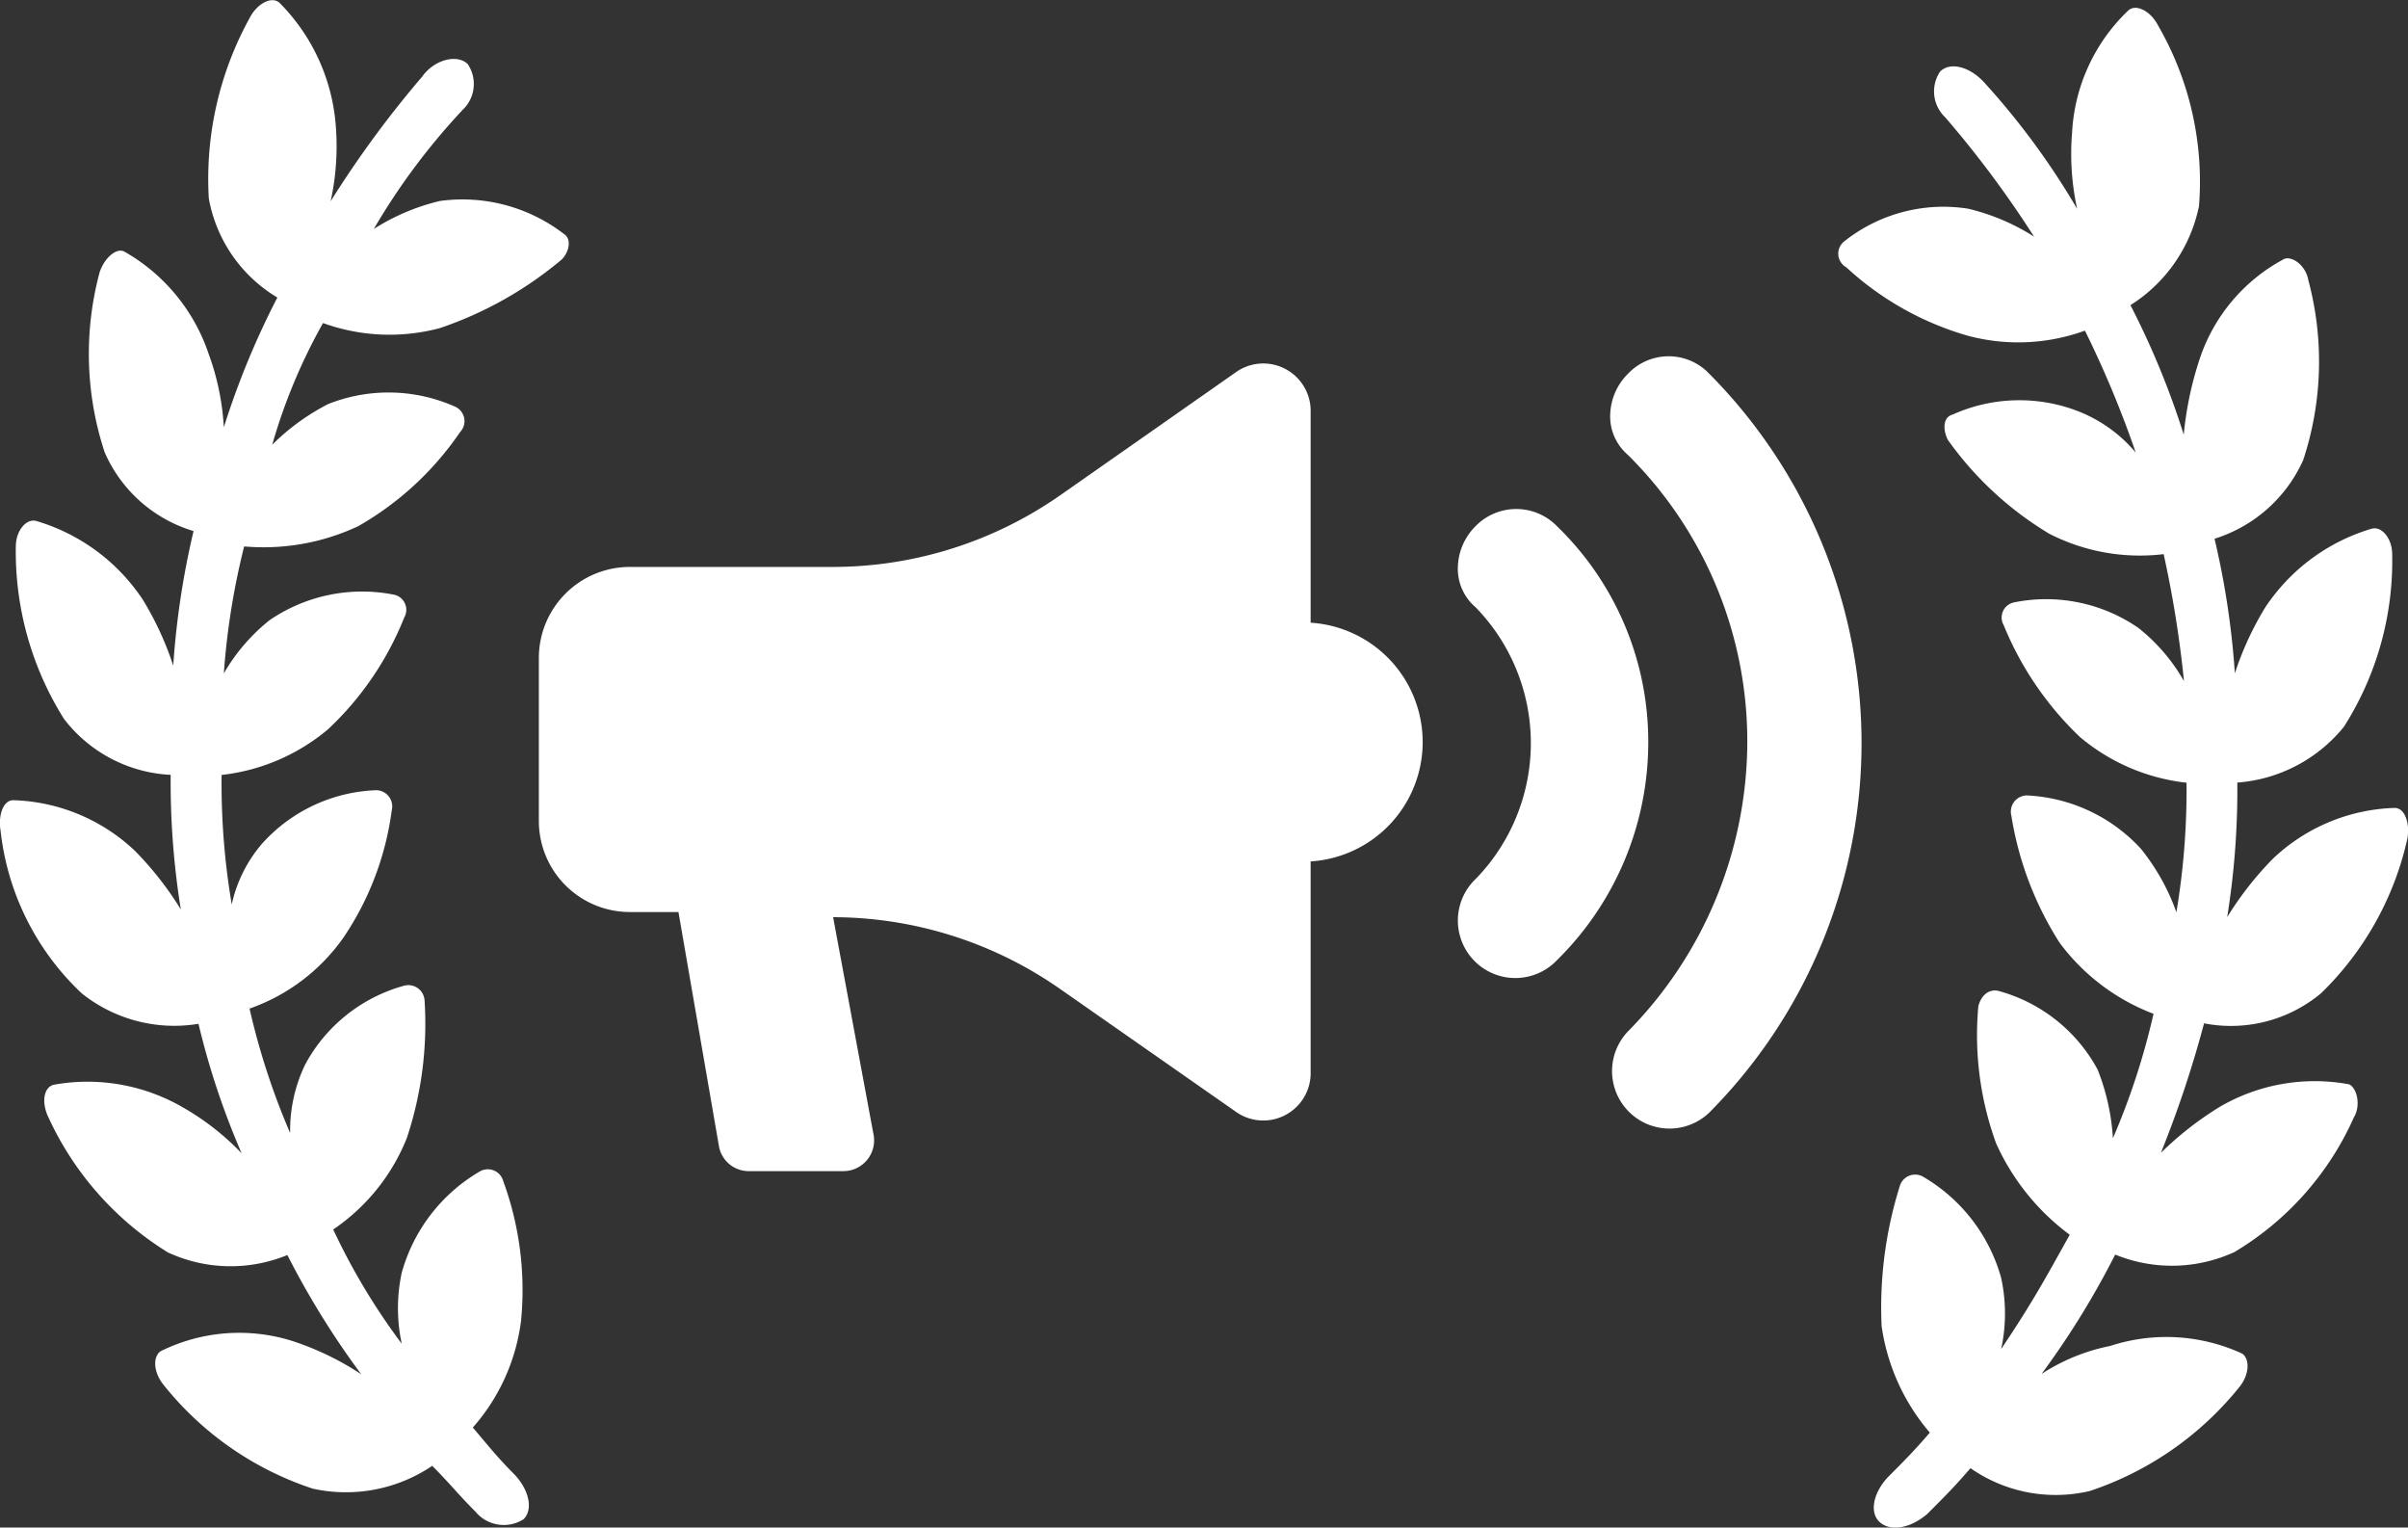
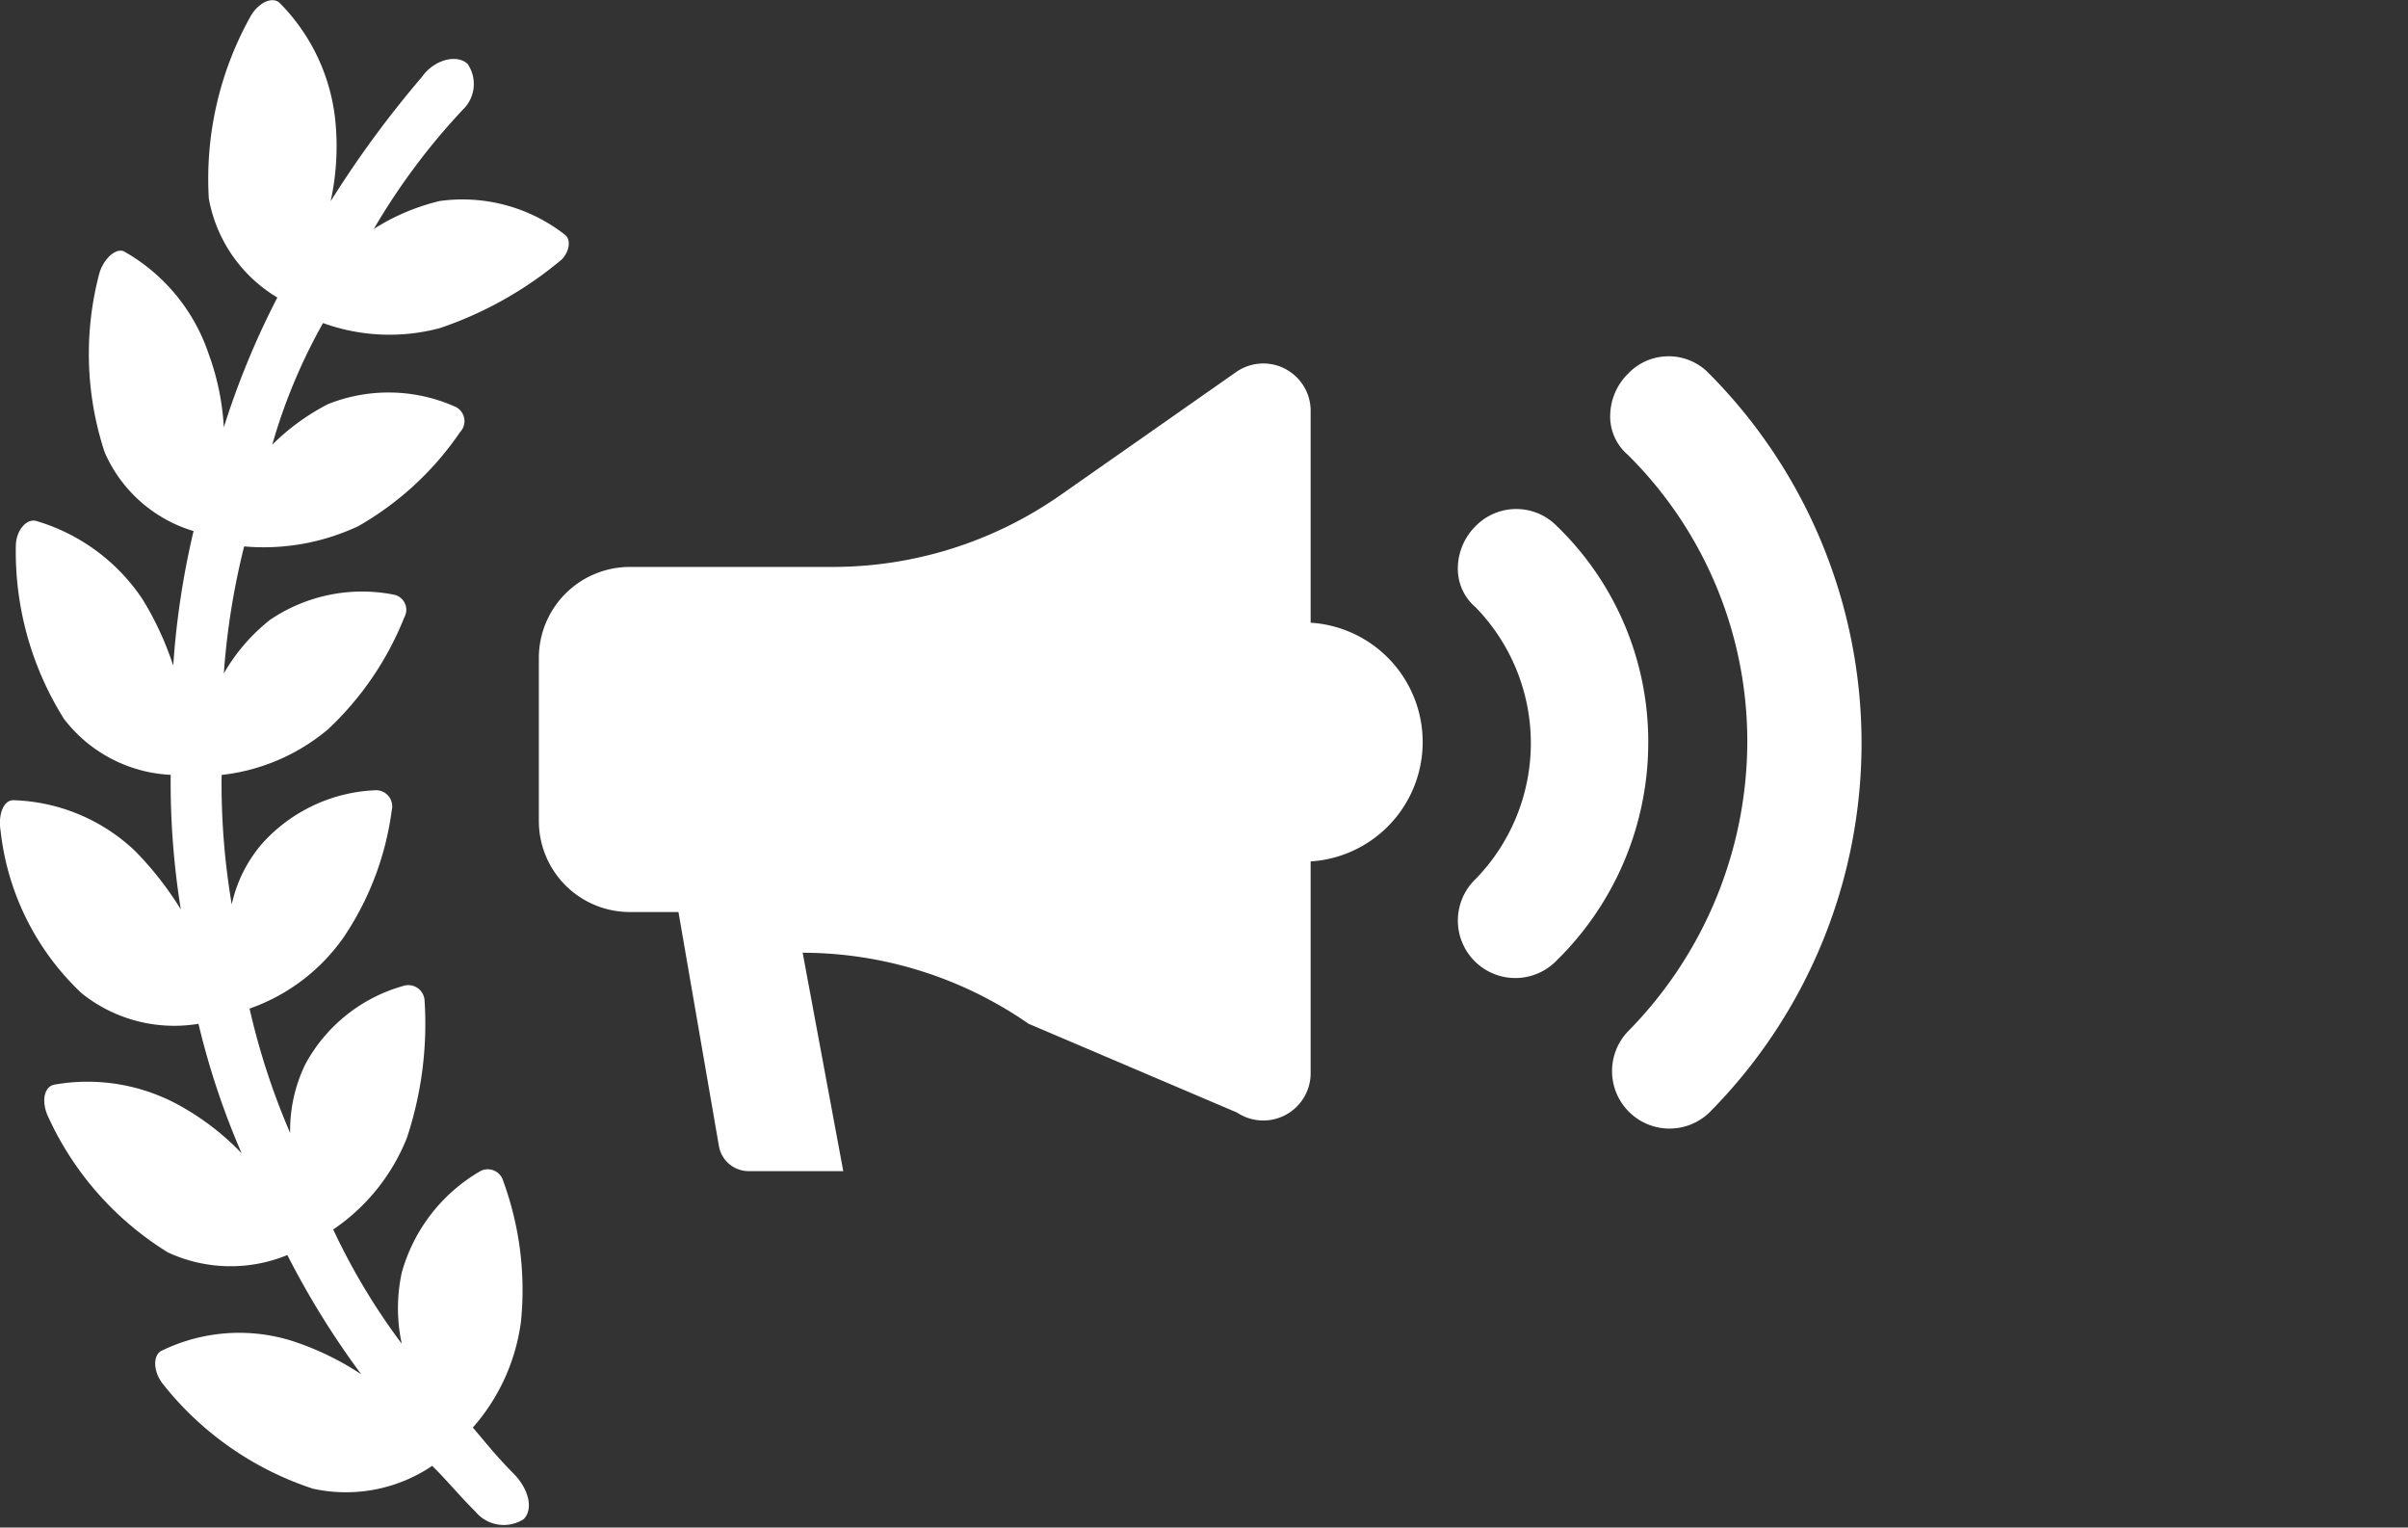
<svg xmlns="http://www.w3.org/2000/svg" width="50.832" height="32.239" viewBox="0 0 50.832 32.239">
  <rect x="0" y="0" width="50.832" height="32.239" fill="#333333" stroke="none" />
  <defs>
    <style>.a{fill:#fff;}</style>
  </defs>
  <g transform="translate(-2.675 -19.882)">
    <g transform="translate(2.675 19.882)">
-       <path class="a" d="M85.276,40.985A6.518,6.518,0,0,0,87.1,37.716c.054-.322-.054-.643-.268-.643a3.9,3.9,0,0,0-2.572,1.072,6.975,6.975,0,0,0-.965,1.233,16.9,16.9,0,0,0,.214-2.84,3.2,3.2,0,0,0,2.251-1.179,6.518,6.518,0,0,0,1.018-3.644c0-.322-.214-.59-.429-.536A4.087,4.087,0,0,0,84.1,32.839a6.576,6.576,0,0,0-.643,1.393,17.331,17.331,0,0,0-.429-2.84A3.046,3.046,0,0,0,84.9,29.731a6.629,6.629,0,0,0,.107-3.8c-.054-.322-.375-.536-.536-.429A3.712,3.712,0,0,0,82.7,27.641a7.269,7.269,0,0,0-.322,1.554,17.257,17.257,0,0,0-1.125-2.733,3.239,3.239,0,0,0,1.447-2.09,6.579,6.579,0,0,0-.857-3.8c-.161-.322-.482-.482-.643-.322a3.836,3.836,0,0,0-1.179,2.572,5.425,5.425,0,0,0,.107,1.608A15.789,15.789,0,0,0,78.2,21.8c-.322-.375-.75-.482-.965-.268a.751.751,0,0,0,.107.965,21.948,21.948,0,0,1,1.876,2.519,4.548,4.548,0,0,0-1.393-.59,3.365,3.365,0,0,0-2.626.7.329.329,0,0,0,.054.536,6.368,6.368,0,0,0,2.572,1.447A4.123,4.123,0,0,0,80.292,27a21.674,21.674,0,0,1,1.072,2.572,3.04,3.04,0,0,0-1.179-.857,3.432,3.432,0,0,0-2.68.054c-.214.054-.214.322-.107.536a7.108,7.108,0,0,0,2.144,1.983,4.2,4.2,0,0,0,2.412.429,23.212,23.212,0,0,1,.429,2.68,3.853,3.853,0,0,0-.965-1.125,3.426,3.426,0,0,0-2.626-.536.326.326,0,0,0-.214.482,6.822,6.822,0,0,0,1.608,2.358,4.213,4.213,0,0,0,2.251.965,15.661,15.661,0,0,1-.214,2.733,4.592,4.592,0,0,0-.75-1.34,3.49,3.49,0,0,0-2.412-1.125.343.343,0,0,0-.322.429,7.04,7.04,0,0,0,1.018,2.68,4.424,4.424,0,0,0,1.983,1.5,15.041,15.041,0,0,1-.857,2.626,4.7,4.7,0,0,0-.322-1.447,3.388,3.388,0,0,0-2.09-1.661c-.214-.054-.375.107-.429.322a6.684,6.684,0,0,0,.375,2.894,4.9,4.9,0,0,0,1.554,1.929c-.536.965-.8,1.447-1.447,2.412a3.542,3.542,0,0,0,0-1.5,3.585,3.585,0,0,0-1.661-2.144.338.338,0,0,0-.482.214A8.549,8.549,0,0,0,76,48.006a4.407,4.407,0,0,0,1.018,2.251c-.322.375-.536.59-.857.911s-.429.75-.214.965.643.161,1.018-.161c.375-.375.59-.59.911-.965a3.141,3.141,0,0,0,2.519.482,6.811,6.811,0,0,0,3.162-2.2c.214-.268.214-.59.054-.7a3.824,3.824,0,0,0-2.787-.161,4.13,4.13,0,0,0-1.447.59,17.73,17.73,0,0,0,1.554-2.519,3.157,3.157,0,0,0,2.519-.054,6.286,6.286,0,0,0,2.519-2.84c.161-.268.054-.643-.107-.7a3.979,3.979,0,0,0-2.733.482,6.974,6.974,0,0,0-1.233.965,23.345,23.345,0,0,0,.911-2.733A2.968,2.968,0,0,0,85.276,40.985Z" transform="translate(-36.28 -20.022)" />
      <path class="a" d="M12.656,50.01a4.2,4.2,0,0,0,1.018-2.251,6.676,6.676,0,0,0-.375-2.948.338.338,0,0,0-.482-.214,3.585,3.585,0,0,0-1.661,2.144,3.542,3.542,0,0,0,0,1.5A13.7,13.7,0,0,1,9.709,45.83,4.224,4.224,0,0,0,11.263,43.9a7.625,7.625,0,0,0,.375-2.894.343.343,0,0,0-.429-.322,3.388,3.388,0,0,0-2.09,1.661A3.191,3.191,0,0,0,8.8,43.794a15.042,15.042,0,0,1-.857-2.626,4.063,4.063,0,0,0,1.983-1.5,6.243,6.243,0,0,0,1.018-2.68.343.343,0,0,0-.322-.429,3.4,3.4,0,0,0-2.412,1.125,2.921,2.921,0,0,0-.643,1.286,15.262,15.262,0,0,1-.214-2.733A4.213,4.213,0,0,0,9.6,35.273a6.56,6.56,0,0,0,1.608-2.358.326.326,0,0,0-.214-.482,3.46,3.46,0,0,0-2.626.536A3.969,3.969,0,0,0,7.4,34.094a15.491,15.491,0,0,1,.429-2.68,4.7,4.7,0,0,0,2.412-.429A6.5,6.5,0,0,0,12.388,29a.334.334,0,0,0-.107-.536,3.451,3.451,0,0,0-2.68-.054,4.759,4.759,0,0,0-1.179.857A11.888,11.888,0,0,1,9.494,26.7a4.123,4.123,0,0,0,2.465.107,7.944,7.944,0,0,0,2.572-1.447c.161-.161.214-.429.054-.536a3.512,3.512,0,0,0-2.626-.7,4.548,4.548,0,0,0-1.393.59A13.976,13.976,0,0,1,12.442,22.2a.751.751,0,0,0,.107-.965c-.214-.214-.7-.107-.965.268a21.97,21.97,0,0,0-1.929,2.626,5.425,5.425,0,0,0,.107-1.608,4.118,4.118,0,0,0-1.179-2.572c-.161-.161-.482,0-.643.322a7.025,7.025,0,0,0-.857,3.8,3.065,3.065,0,0,0,1.447,2.09A17.257,17.257,0,0,0,7.4,28.9a5.361,5.361,0,0,0-.322-1.554A3.917,3.917,0,0,0,5.314,25.2c-.161-.107-.429.107-.536.429a6.629,6.629,0,0,0,.107,3.8,2.976,2.976,0,0,0,1.876,1.661,17.331,17.331,0,0,0-.429,2.84,6.577,6.577,0,0,0-.643-1.393,4.087,4.087,0,0,0-2.251-1.661c-.214-.054-.429.214-.429.536a6.632,6.632,0,0,0,1.018,3.644,3.021,3.021,0,0,0,2.251,1.179,16.9,16.9,0,0,0,.214,2.84,6.975,6.975,0,0,0-.965-1.233,3.9,3.9,0,0,0-2.572-1.072c-.214,0-.322.322-.268.643A5.544,5.544,0,0,0,4.4,40.846a3.128,3.128,0,0,0,2.465.643,16.358,16.358,0,0,0,.911,2.733,5.455,5.455,0,0,0-1.233-.965,4.014,4.014,0,0,0-2.733-.482c-.214.054-.268.375-.107.7a6.566,6.566,0,0,0,2.519,2.84,3.15,3.15,0,0,0,2.519.054A17.729,17.729,0,0,0,10.3,48.885a6.033,6.033,0,0,0-1.447-.7,3.736,3.736,0,0,0-2.787.214c-.161.107-.161.429.054.7A6.707,6.707,0,0,0,9.28,51.3a3.253,3.253,0,0,0,2.519-.482c.375.375.536.59.911.965a.777.777,0,0,0,1.018.161c.214-.214.107-.643-.214-.965C13.139,50.6,12.978,50.385,12.656,50.01Z" transform="translate(-2.675 -19.882)" />
-       <path class="a" d="M40.192,39.659v-4.5a1,1,0,0,0-1.554-.8l-3.751,2.626a8.388,8.388,0,0,1-4.77,1.5H25.829A1.921,1.921,0,0,0,23.9,40.409v3.43a1.921,1.921,0,0,0,1.929,1.929h1.018L27.7,50.7a.637.637,0,0,0,.643.536h1.983a.648.648,0,0,0,.643-.75l-.857-4.609a8.388,8.388,0,0,1,4.77,1.5L38.638,50a1,1,0,0,0,1.554-.8V44.7a2.524,2.524,0,0,0,0-5.038Z" transform="translate(-12.525 -26.52)" />
+       <path class="a" d="M40.192,39.659v-4.5a1,1,0,0,0-1.554-.8l-3.751,2.626a8.388,8.388,0,0,1-4.77,1.5H25.829A1.921,1.921,0,0,0,23.9,40.409v3.43a1.921,1.921,0,0,0,1.929,1.929h1.018L27.7,50.7a.637.637,0,0,0,.643.536h1.983l-.857-4.609a8.388,8.388,0,0,1,4.77,1.5L38.638,50a1,1,0,0,0,1.554-.8V44.7a2.524,2.524,0,0,0,0-5.038Z" transform="translate(-12.525 -26.52)" />
      <path class="a" d="M66.475,34.281a1.265,1.265,0,0,0-.375.857,1.066,1.066,0,0,0,.375.857,8.513,8.513,0,0,1,2.519,6.056,8.732,8.732,0,0,1-2.519,6.109,1.213,1.213,0,0,0,1.715,1.715,11.062,11.062,0,0,0-.054-15.649A1.183,1.183,0,0,0,66.475,34.281Z" transform="translate(-32.109 -26.393)" />
      <path class="a" d="M62.19,40.287a1.2,1.2,0,0,0-1.715,0,1.265,1.265,0,0,0-.375.857,1.066,1.066,0,0,0,.375.857,4.109,4.109,0,0,1,0,5.734,1.213,1.213,0,1,0,1.715,1.715,6.444,6.444,0,0,0,1.929-4.609A6.322,6.322,0,0,0,62.19,40.287Z" transform="translate(-29.325 -29.184)" />
    </g>
  </g>
</svg>